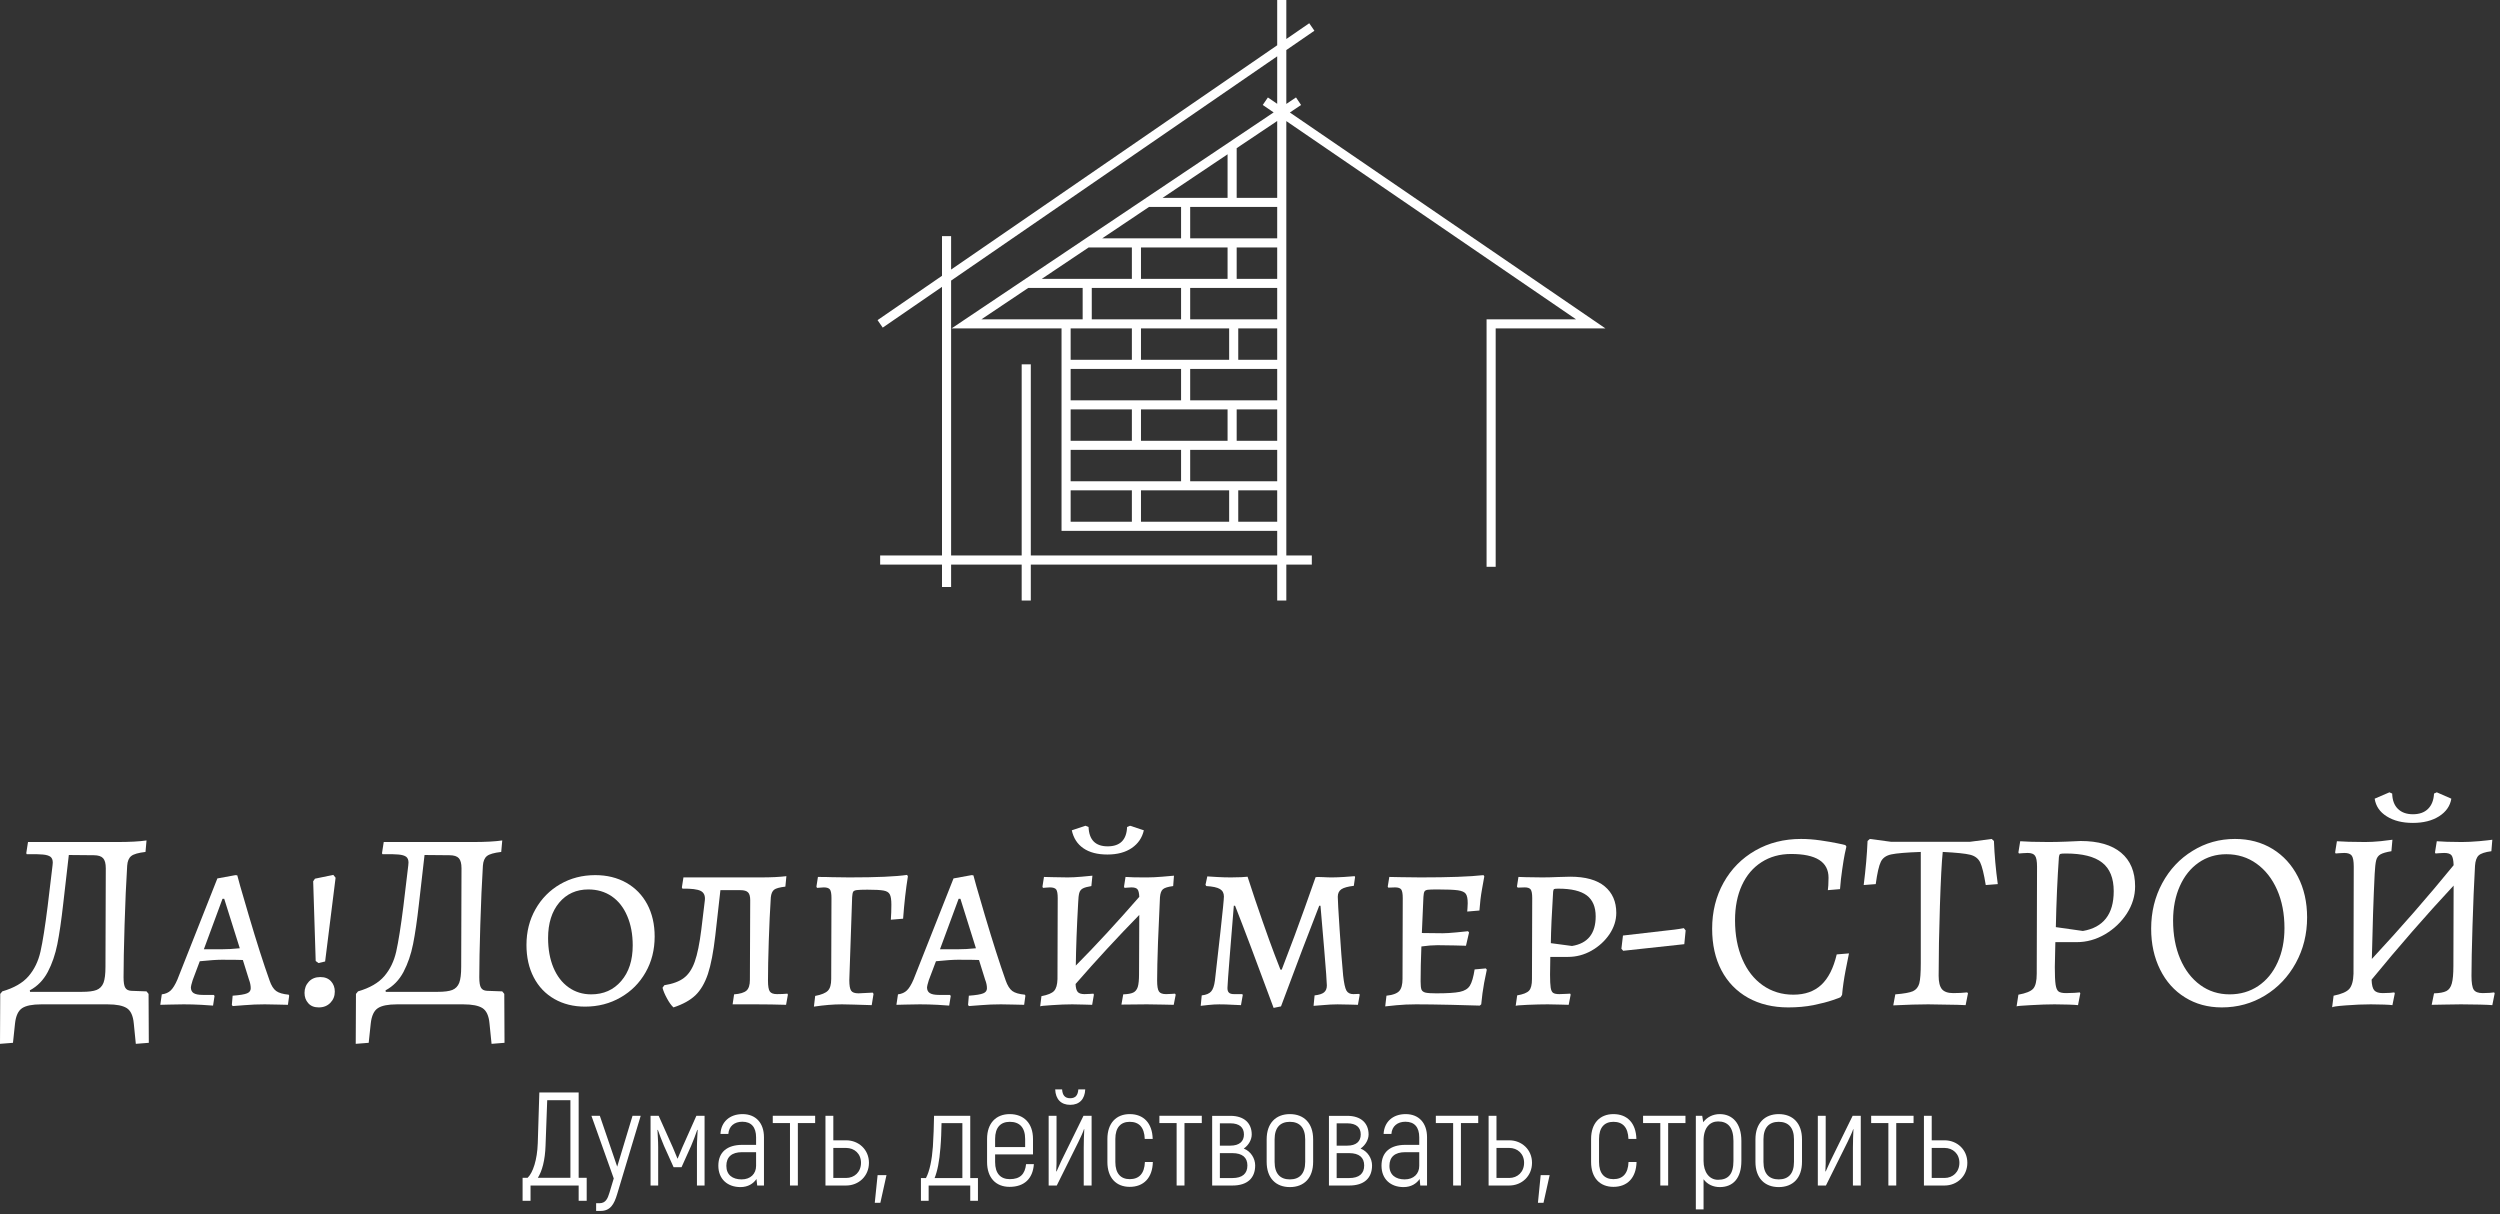
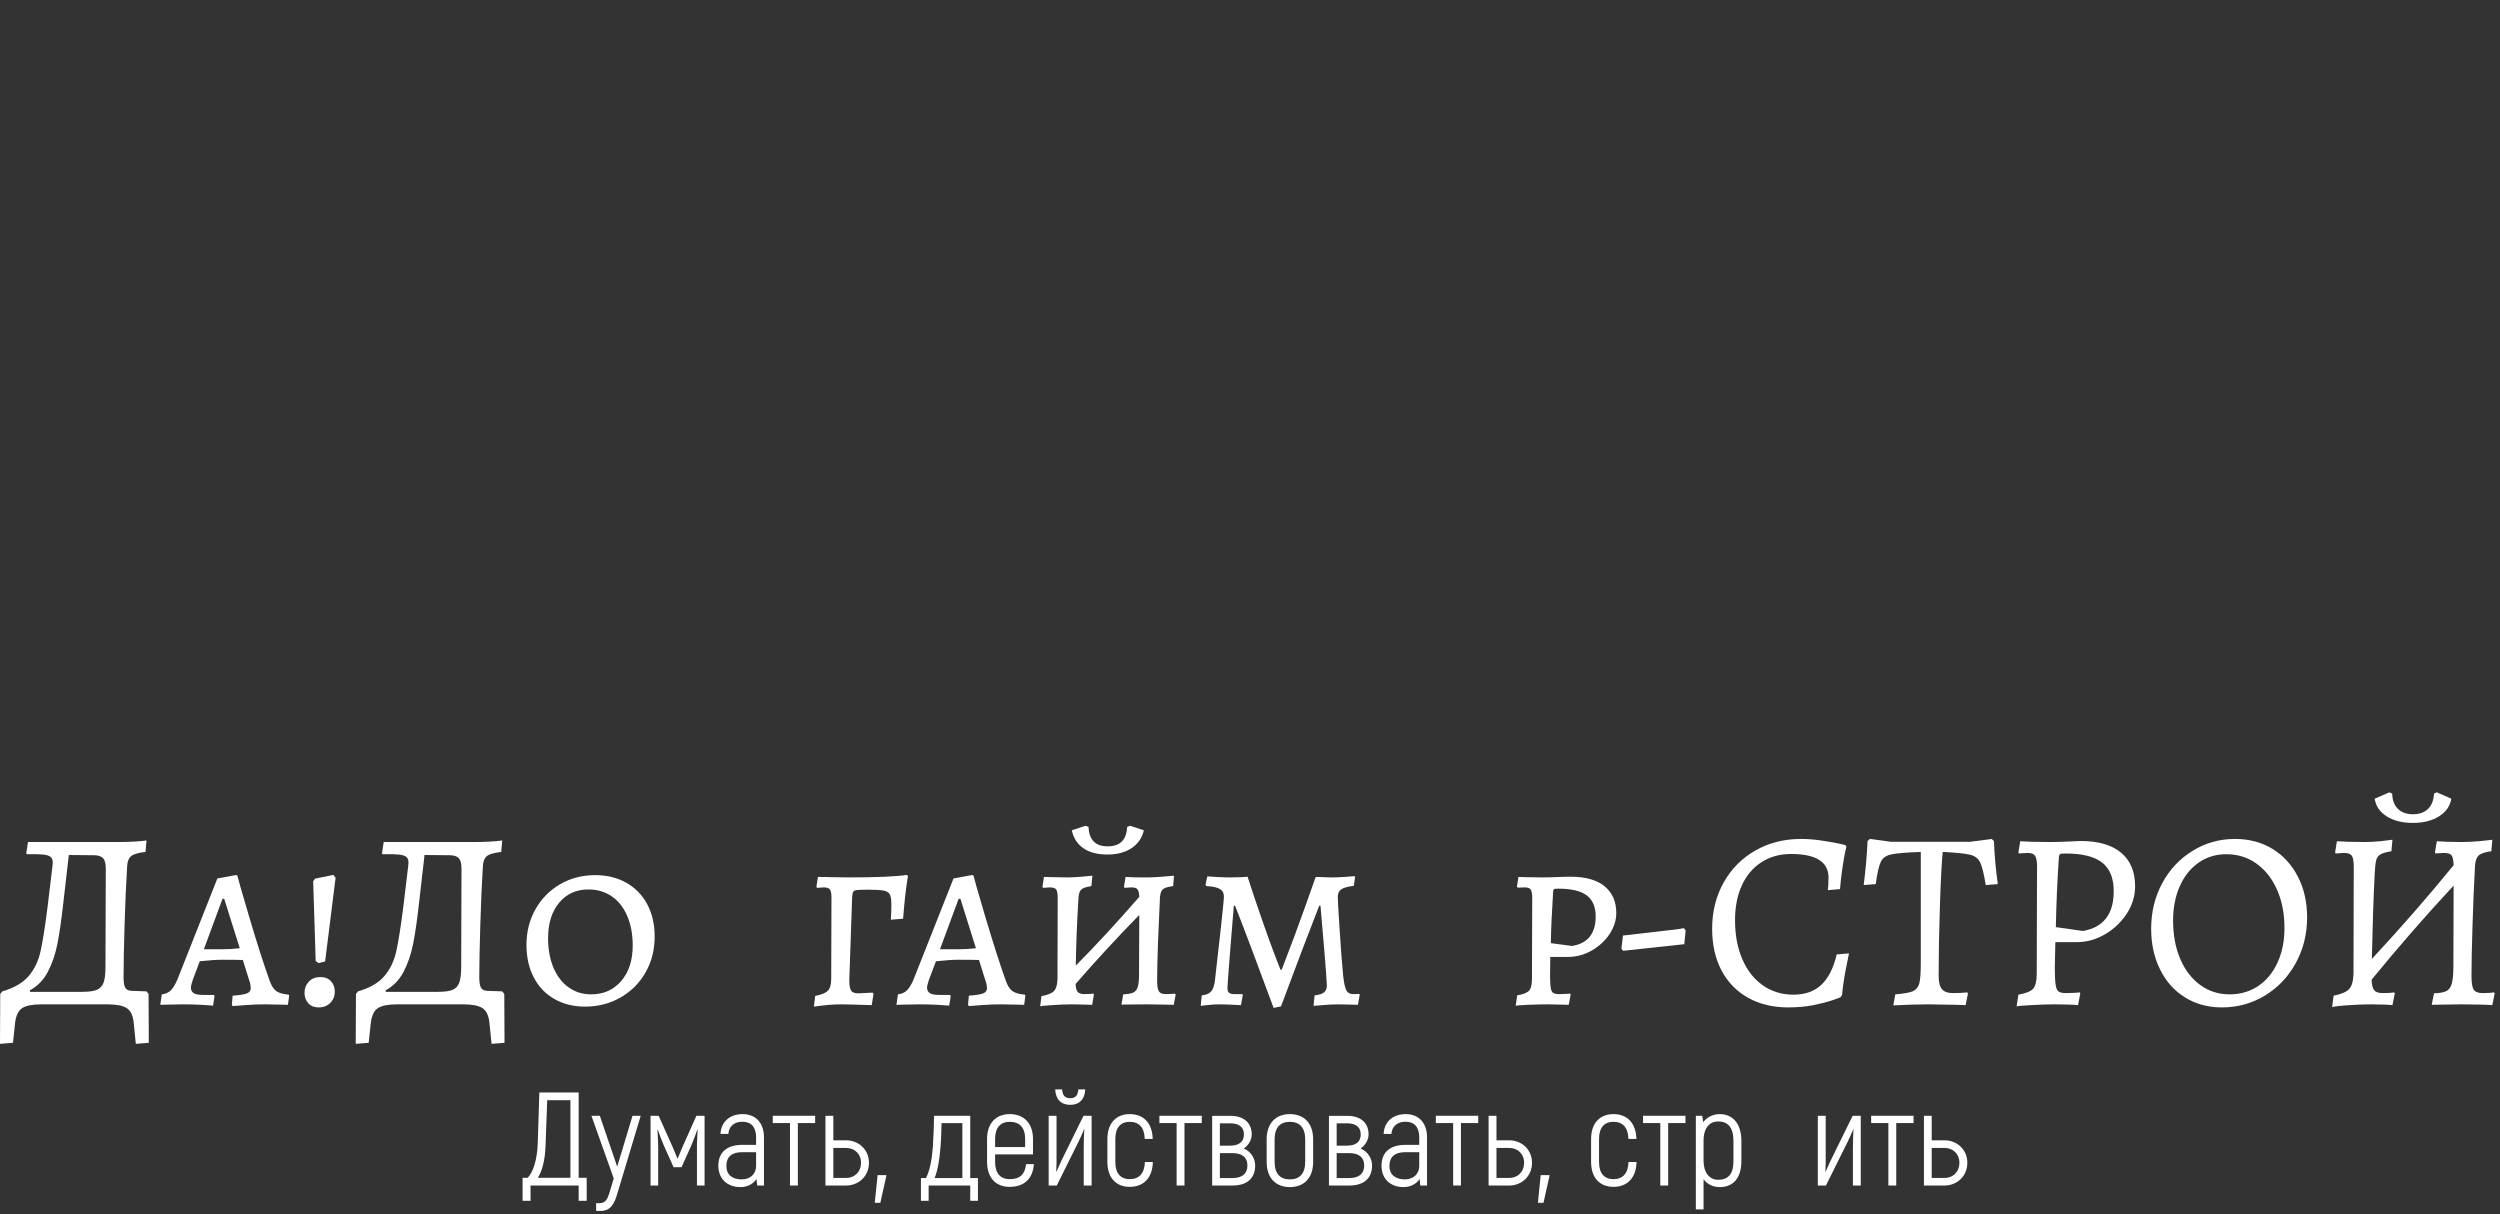
<svg xmlns="http://www.w3.org/2000/svg" width="140" height="68" viewBox="0 0 140 68" fill="none">
  <rect x="0" y="0" width="140" height="68" fill="#333333" stroke="none" />
  <path d="M8.32 55.658L8.333 58.397L7.606 58.455L7.492 57.314C7.453 56.885 7.323 56.599 7.1 56.455C6.876 56.314 6.523 56.244 6.038 56.244H2.299C1.812 56.244 1.459 56.314 1.242 56.455C1.022 56.599 0.888 56.885 0.841 57.314L0.727 58.397L0 58.455L0.013 55.658L0.128 55.517C0.785 55.326 1.276 55.043 1.599 54.667C1.922 54.291 2.145 53.83 2.268 53.284C2.392 52.735 2.525 51.889 2.669 50.747L2.713 50.377L2.942 48.466L2.955 48.307C2.955 48.157 2.913 48.049 2.828 47.981C2.739 47.914 2.596 47.871 2.396 47.853C2.196 47.833 1.897 47.827 1.497 47.836L1.471 47.779L1.568 47.153H6.562C7.258 47.153 7.806 47.124 8.205 47.065L8.148 47.708C7.749 47.755 7.483 47.831 7.351 47.937C7.216 48.043 7.139 48.224 7.122 48.479C7.063 49.422 7.014 50.525 6.976 51.791C6.938 53.056 6.919 54.036 6.919 54.729C6.919 55.016 6.951 55.212 7.016 55.314C7.078 55.42 7.189 55.477 7.351 55.486L8.205 55.517L8.32 55.658ZM5.906 54.147L5.924 48.624C5.924 48.357 5.874 48.169 5.774 48.06C5.674 47.949 5.499 47.893 5.25 47.893L3.854 47.88L3.541 50.606C3.435 51.549 3.325 52.305 3.211 52.874C3.096 53.447 2.919 53.964 2.678 54.425C2.434 54.886 2.098 55.231 1.669 55.46L1.682 55.543H4.594C4.955 55.543 5.226 55.508 5.408 55.438C5.59 55.364 5.72 55.231 5.796 55.037C5.869 54.843 5.906 54.547 5.906 54.147Z" fill="white" />
  <path d="M13.028 56.34L12.984 56.27L13.028 55.759C13.427 55.73 13.696 55.686 13.834 55.627C13.972 55.571 14.041 55.477 14.041 55.345C14.041 55.192 14.008 55.031 13.944 54.861L13.6 53.76C13.409 53.751 13.014 53.746 12.415 53.746C12.139 53.746 11.73 53.774 11.187 53.83L10.79 54.887C10.723 55.107 10.689 55.241 10.689 55.288C10.689 55.44 10.741 55.549 10.843 55.614C10.949 55.681 11.121 55.715 11.358 55.715H11.971L12.015 55.772L11.931 56.314C11.834 56.305 11.617 56.291 11.279 56.27C10.942 56.252 10.611 56.243 10.288 56.243C9.983 56.243 9.71 56.248 9.469 56.257C9.225 56.266 9.061 56.27 8.976 56.27L9.06 55.684C9.271 55.658 9.438 55.584 9.562 55.464C9.685 55.346 9.808 55.145 9.932 54.861L12.173 49.192L13.186 49.007L13.288 49.02C13.288 49.059 13.503 49.81 13.935 51.276C14.367 52.741 14.754 53.953 15.098 54.913C15.192 55.189 15.313 55.383 15.463 55.495C15.61 55.603 15.845 55.672 16.168 55.702L16.194 55.759L16.124 56.27C16.03 56.27 15.854 56.266 15.595 56.257C15.34 56.248 15.083 56.243 14.825 56.243C14.437 56.243 14.067 56.258 13.715 56.288C13.362 56.314 13.133 56.332 13.028 56.34ZM11.416 53.16H12.385C12.719 53.16 13.067 53.141 13.428 53.103L12.556 50.333H12.46L11.416 53.16Z" fill="white" />
  <path d="M17.837 53.931L17.679 53.817L17.538 49.351L17.639 49.206L18.665 48.994L18.793 49.153L18.207 53.843L17.837 53.931ZM17.851 56.415C17.595 56.415 17.398 56.336 17.261 56.177C17.122 56.022 17.053 55.83 17.053 55.6C17.053 55.354 17.134 55.144 17.296 54.971C17.457 54.8 17.672 54.715 17.939 54.715C18.194 54.715 18.394 54.794 18.538 54.953C18.679 55.109 18.749 55.301 18.749 55.53C18.749 55.777 18.667 55.985 18.503 56.155C18.335 56.329 18.118 56.415 17.851 56.415Z" fill="white" />
  <path d="M28.24 55.658L28.253 58.397L27.527 58.455L27.412 57.314C27.374 56.885 27.243 56.599 27.02 56.455C26.797 56.314 26.443 56.244 25.959 56.244H22.22C21.732 56.244 21.38 56.314 21.163 56.455C20.942 56.599 20.809 56.885 20.762 57.314L20.647 58.397L19.921 58.455L19.934 55.658L20.048 55.517C20.706 55.326 21.196 55.043 21.519 54.667C21.842 54.291 22.066 53.83 22.189 53.284C22.312 52.735 22.446 51.889 22.59 50.747L22.634 50.377L22.863 48.466L22.876 48.307C22.876 48.157 22.833 48.049 22.748 47.981C22.66 47.914 22.516 47.871 22.317 47.853C22.117 47.833 21.817 47.827 21.418 47.836L21.392 47.779L21.489 47.153H26.483C27.179 47.153 27.726 47.124 28.126 47.065L28.069 47.708C27.669 47.755 27.403 47.831 27.271 47.937C27.136 48.043 27.06 48.224 27.042 48.479C26.984 49.422 26.935 50.525 26.897 51.791C26.859 53.056 26.84 54.036 26.84 54.729C26.84 55.016 26.872 55.212 26.937 55.314C26.998 55.42 27.11 55.477 27.271 55.486L28.126 55.517L28.24 55.658ZM25.827 54.147L25.844 48.624C25.844 48.357 25.794 48.169 25.695 48.06C25.595 47.949 25.42 47.893 25.171 47.893L23.774 47.88L23.462 50.606C23.356 51.549 23.246 52.305 23.131 52.874C23.017 53.447 22.839 53.964 22.598 54.425C22.355 54.886 22.018 55.231 21.59 55.46L21.603 55.543H24.514C24.875 55.543 25.147 55.508 25.329 55.438C25.511 55.364 25.64 55.231 25.717 55.037C25.79 54.843 25.827 54.547 25.827 54.147Z" fill="white" />
  <path d="M32.763 56.371C32.117 56.371 31.544 56.229 31.045 55.944C30.546 55.659 30.16 55.254 29.887 54.728C29.617 54.206 29.482 53.602 29.482 52.918C29.482 52.175 29.651 51.508 29.988 50.914C30.326 50.318 30.787 49.852 31.371 49.514C31.955 49.176 32.61 49.007 33.335 49.007C33.99 49.007 34.57 49.15 35.075 49.434C35.58 49.722 35.971 50.124 36.247 50.641C36.523 51.161 36.661 51.763 36.661 52.447C36.661 53.19 36.492 53.858 36.154 54.451C35.816 55.047 35.35 55.515 34.754 55.856C34.16 56.199 33.497 56.371 32.763 56.371ZM33.106 55.684C33.799 55.684 34.36 55.435 34.789 54.935C35.218 54.436 35.432 53.773 35.432 52.945C35.432 52.319 35.329 51.769 35.123 51.293C34.921 50.818 34.632 50.45 34.256 50.192C33.88 49.937 33.444 49.809 32.948 49.809C32.273 49.809 31.728 50.056 31.314 50.549C30.9 51.045 30.693 51.706 30.693 52.531C30.693 53.159 30.793 53.711 30.992 54.187C31.192 54.662 31.475 55.031 31.842 55.292C32.209 55.553 32.631 55.684 33.106 55.684Z" fill="white" />
-   <path d="M44.095 55.645L44.122 55.702L44.02 56.27C43.451 56.252 42.924 56.244 42.439 56.244H41.026L41.109 55.684C41.444 55.658 41.676 55.587 41.805 55.473C41.931 55.358 41.994 55.159 41.994 54.874L42.012 50.408C42.012 50.197 41.971 50.051 41.889 49.972C41.809 49.89 41.669 49.849 41.466 49.849H40.343L40.057 52.39C39.951 53.312 39.813 54.03 39.643 54.544C39.469 55.057 39.236 55.455 38.942 55.737C38.649 56.016 38.239 56.242 37.714 56.415C37.59 56.301 37.47 56.133 37.352 55.913C37.232 55.696 37.148 55.496 37.101 55.314L37.203 55.173C37.678 55.097 38.044 54.961 38.299 54.764C38.558 54.57 38.76 54.266 38.907 53.852C39.054 53.438 39.176 52.841 39.273 52.06L39.471 50.421C39.5 50.163 39.424 49.987 39.242 49.893C39.06 49.799 38.718 49.756 38.216 49.765L38.185 49.694L38.273 49.135H42.611C43.181 49.135 43.656 49.112 44.038 49.065L43.981 49.651C43.658 49.689 43.446 49.747 43.346 49.827C43.247 49.909 43.187 50.05 43.166 50.249C43.119 50.972 43.081 51.788 43.051 52.698C43.022 53.605 43.007 54.344 43.007 54.913C43.007 55.219 43.041 55.422 43.109 55.521C43.176 55.621 43.31 55.671 43.51 55.671C43.727 55.671 43.922 55.662 44.095 55.645Z" fill="white" />
  <path d="M45.579 56.371L45.65 55.772C46.002 55.705 46.24 55.606 46.363 55.477C46.487 55.351 46.548 55.131 46.548 54.816L46.562 50.293C46.562 50.056 46.534 49.895 46.478 49.813C46.419 49.734 46.305 49.694 46.134 49.694L45.751 49.721L45.72 49.65L45.804 49.109C46.13 49.109 46.393 49.113 46.592 49.122L47.561 49.135C49.094 49.135 50.173 49.088 50.798 48.994L50.842 49.078C50.728 49.782 50.638 50.572 50.574 51.447L49.887 51.505C49.907 51.229 49.917 50.948 49.917 50.663C49.917 50.387 49.888 50.195 49.829 50.086C49.774 49.975 49.658 49.903 49.481 49.871C49.305 49.838 49.003 49.822 48.574 49.822C48.289 49.822 48.093 49.83 47.984 49.844C47.873 49.859 47.803 49.891 47.777 49.941C47.748 49.994 47.729 50.092 47.72 50.236L47.561 54.887C47.561 55.181 47.595 55.377 47.663 55.477C47.727 55.577 47.865 55.627 48.077 55.627C48.123 55.627 48.389 55.614 48.874 55.587L48.918 55.658L48.816 56.288L47.803 56.257C47.624 56.248 47.406 56.243 47.147 56.243C46.672 56.243 46.149 56.286 45.579 56.371Z" fill="white" />
  <path d="M54.255 56.34L54.212 56.27L54.255 55.759C54.655 55.73 54.923 55.686 55.062 55.627C55.2 55.571 55.269 55.477 55.269 55.345C55.269 55.192 55.235 55.031 55.167 54.861L54.824 53.76C54.633 53.751 54.238 53.746 53.639 53.746C53.363 53.746 52.955 53.774 52.414 53.83L52.014 54.887C51.946 55.107 51.913 55.241 51.913 55.288C51.913 55.44 51.965 55.549 52.071 55.614C52.174 55.681 52.344 55.715 52.582 55.715H53.199L53.242 55.772L53.154 56.314C53.06 56.305 52.845 56.291 52.507 56.27C52.169 56.252 51.838 56.243 51.512 56.243C51.209 56.243 50.936 56.248 50.693 56.257C50.452 56.266 50.287 56.27 50.199 56.27L50.287 55.684C50.496 55.658 50.662 55.584 50.785 55.464C50.908 55.346 51.032 55.145 51.155 54.861L53.397 49.192L54.41 49.007L54.511 49.02C54.511 49.059 54.727 49.81 55.158 51.276C55.593 52.741 55.98 53.953 56.321 54.913C56.418 55.189 56.54 55.383 56.687 55.495C56.834 55.603 57.068 55.672 57.391 55.702L57.422 55.759L57.352 56.27C57.255 56.27 57.079 56.266 56.823 56.257C56.565 56.248 56.308 56.243 56.052 56.243C55.662 56.243 55.291 56.258 54.938 56.288C54.586 56.314 54.358 56.332 54.255 56.34ZM52.639 53.16H53.612C53.944 53.16 54.291 53.141 54.652 53.103L53.784 50.333H53.683L52.639 53.16Z" fill="white" />
  <path d="M62.016 47.853C61.455 47.853 61.006 47.736 60.668 47.501C60.331 47.269 60.115 46.934 60.021 46.497L60.787 46.242L60.959 46.312C60.988 47.034 61.345 47.395 62.029 47.395C62.725 47.395 63.088 47.034 63.117 46.312L63.284 46.242L64.055 46.497C63.961 46.914 63.736 47.244 63.381 47.488C63.023 47.732 62.568 47.853 62.016 47.853ZM65.799 55.645L65.839 55.702L65.729 56.27C65.623 56.27 65.425 56.266 65.134 56.257C64.843 56.248 64.541 56.243 64.227 56.243L62.8 56.257L62.901 55.684C63.148 55.675 63.333 55.643 63.456 55.587C63.579 55.529 63.666 55.421 63.716 55.266C63.763 55.107 63.786 54.871 63.786 54.557L63.8 51.236C62.581 52.481 61.392 53.77 60.232 55.103C60.241 55.32 60.282 55.47 60.355 55.552C60.426 55.631 60.552 55.671 60.734 55.671C60.846 55.671 60.95 55.666 61.047 55.658C61.141 55.649 61.203 55.645 61.232 55.645L61.258 55.702L61.161 56.27C61.085 56.27 60.94 56.266 60.725 56.257C60.511 56.248 60.285 56.243 60.047 56.243C59.704 56.243 59.321 56.258 58.898 56.288C58.475 56.314 58.259 56.337 58.25 56.358L58.321 55.785C58.673 55.718 58.908 55.621 59.025 55.495C59.146 55.366 59.21 55.144 59.219 54.83L59.232 50.293C59.232 50.056 59.205 49.895 59.149 49.813C59.09 49.734 58.971 49.694 58.792 49.694C58.716 49.694 58.639 49.699 58.563 49.708C58.487 49.716 58.434 49.721 58.404 49.721L58.378 49.65L58.462 49.109C58.559 49.109 58.738 49.113 58.999 49.122C59.26 49.131 59.525 49.135 59.792 49.135C60.009 49.135 60.27 49.122 60.576 49.095C60.881 49.066 61.081 49.047 61.175 49.038L61.117 49.62C60.888 49.658 60.727 49.703 60.633 49.756C60.536 49.809 60.471 49.893 60.439 50.007C60.407 50.122 60.386 50.307 60.377 50.562C60.301 51.913 60.257 53.083 60.245 54.072C61.358 52.951 62.543 51.667 63.8 50.223C63.791 50.011 63.757 49.87 63.698 49.8C63.642 49.73 63.529 49.694 63.359 49.694C63.283 49.694 63.206 49.699 63.13 49.708C63.054 49.716 63.001 49.721 62.972 49.721L62.945 49.65L63.029 49.109C63.114 49.117 63.281 49.125 63.531 49.131C63.778 49.134 64.02 49.135 64.258 49.135C64.487 49.135 64.764 49.122 65.09 49.095C65.419 49.066 65.636 49.047 65.742 49.038L65.698 49.62C65.404 49.658 65.212 49.718 65.121 49.8C65.03 49.879 64.975 50.029 64.958 50.249C64.92 51.001 64.883 51.841 64.848 52.769C64.816 53.696 64.799 54.411 64.799 54.913C64.799 55.219 64.833 55.421 64.901 55.521C64.965 55.621 65.097 55.671 65.297 55.671C65.412 55.671 65.517 55.666 65.614 55.658C65.708 55.649 65.77 55.645 65.799 55.645Z" fill="white" />
  <path d="M71.322 56.442C70.359 53.834 69.64 51.927 69.164 50.721H69.094C69.055 51.176 68.987 52.027 68.887 53.275C68.787 54.52 68.737 55.204 68.737 55.328C68.737 55.454 68.766 55.542 68.825 55.592C68.881 55.645 68.975 55.671 69.107 55.671H69.565L69.596 55.715L69.495 56.288C69.409 56.288 69.245 56.28 69.001 56.266C68.757 56.251 68.517 56.244 68.279 56.244C68.091 56.244 67.887 56.255 67.667 56.279C67.449 56.302 67.307 56.319 67.24 56.327L67.297 55.742C67.543 55.715 67.72 55.642 67.825 55.521C67.928 55.404 67.999 55.197 68.037 54.9C68.113 54.254 68.216 53.346 68.345 52.174C68.474 51.005 68.539 50.349 68.539 50.205C68.539 50.014 68.465 49.875 68.319 49.787C68.169 49.696 67.913 49.64 67.552 49.62L67.508 49.549L67.609 49.078C67.715 49.09 67.902 49.101 68.169 49.113C68.433 49.128 68.689 49.135 68.935 49.135C69.147 49.135 69.34 49.131 69.516 49.122C69.693 49.113 69.809 49.104 69.864 49.096C70.149 49.979 70.428 50.809 70.701 51.584C70.971 52.359 71.195 52.977 71.371 53.438C71.547 53.899 71.658 54.187 71.705 54.301H71.776C71.882 54.034 72.118 53.412 72.485 52.434C72.849 51.453 73.245 50.349 73.674 49.122C73.733 49.113 73.806 49.11 73.894 49.113C73.985 49.119 74.073 49.122 74.159 49.122C74.264 49.131 74.417 49.135 74.617 49.135C74.769 49.135 74.991 49.126 75.282 49.109C75.569 49.088 75.762 49.074 75.859 49.065L75.885 49.109L75.814 49.606C75.483 49.645 75.249 49.709 75.114 49.8C74.982 49.891 74.916 50.032 74.916 50.223C74.916 50.411 74.95 51.014 75.017 52.033C75.082 53.052 75.148 53.918 75.216 54.632C75.263 55.057 75.324 55.338 75.4 55.473C75.477 55.605 75.606 55.671 75.788 55.671L76.114 55.658L76.145 55.702L76.044 56.27C75.967 56.27 75.82 56.266 75.603 56.257C75.383 56.248 75.15 56.244 74.903 56.244C74.656 56.244 74.376 56.258 74.062 56.288C73.748 56.314 73.58 56.327 73.56 56.327L73.617 55.742C73.864 55.715 74.04 55.659 74.145 55.574C74.251 55.486 74.304 55.357 74.304 55.187C74.304 55.016 74.254 54.337 74.154 53.147C74.054 51.958 73.985 51.149 73.947 50.721H73.877C73.313 52.157 72.6 54.036 71.736 56.358L71.322 56.442Z" fill="white" />
-   <path d="M77.572 56.358L77.642 55.759C77.995 55.721 78.232 55.634 78.356 55.499C78.479 55.367 78.541 55.139 78.541 54.816L78.554 50.293C78.554 50.056 78.526 49.895 78.47 49.813C78.412 49.734 78.297 49.694 78.127 49.694L77.743 49.708L77.713 49.65L77.801 49.109C77.912 49.109 78.135 49.113 78.47 49.122C78.802 49.131 79.163 49.135 79.554 49.135C81.142 49.135 82.317 49.093 83.077 49.007L83.121 49.078C83.103 49.184 83.061 49.421 82.993 49.791C82.926 50.164 82.877 50.563 82.848 50.989L82.165 51.047C82.165 51.008 82.17 50.945 82.179 50.857C82.187 50.766 82.192 50.674 82.192 50.58C82.192 50.33 82.157 50.155 82.086 50.056C82.016 49.956 81.869 49.89 81.646 49.857C81.422 49.825 81.035 49.809 80.483 49.809C80.225 49.809 80.048 49.815 79.954 49.827C79.858 49.841 79.796 49.875 79.769 49.928C79.74 49.981 79.721 50.079 79.712 50.223L79.624 52.249L80.796 52.262C80.966 52.262 81.219 52.246 81.553 52.214C81.885 52.178 82.104 52.156 82.209 52.148L82.267 52.218L82.095 52.962C81.989 52.962 81.782 52.956 81.474 52.945C81.166 52.936 80.84 52.931 80.496 52.931C80.229 52.931 79.93 52.955 79.598 53.002C79.568 53.727 79.554 54.379 79.554 54.957C79.554 55.178 79.57 55.33 79.602 55.416C79.637 55.501 79.714 55.558 79.831 55.587C79.951 55.614 80.15 55.627 80.426 55.627C81.042 55.627 81.484 55.599 81.751 55.543C82.019 55.487 82.207 55.371 82.315 55.195C82.424 55.019 82.512 54.717 82.579 54.288L83.205 54.231L83.262 54.301C83.236 54.407 83.186 54.652 83.112 55.037C83.042 55.421 82.987 55.824 82.949 56.243L82.866 56.314C82.607 56.305 82.074 56.291 81.267 56.27C80.457 56.252 79.8 56.243 79.298 56.243C78.908 56.243 78.545 56.26 78.21 56.292C77.879 56.324 77.666 56.346 77.572 56.358Z" fill="white" />
  <path d="M84.879 56.327L84.962 55.741C85.294 55.685 85.516 55.597 85.627 55.477C85.736 55.359 85.79 55.144 85.79 54.83L85.804 50.293C85.804 50.055 85.776 49.895 85.72 49.813C85.661 49.734 85.551 49.694 85.39 49.694L84.993 49.707L84.949 49.65L85.033 49.108C85.08 49.108 85.221 49.113 85.456 49.122C85.688 49.13 85.994 49.135 86.376 49.135C86.632 49.135 86.921 49.127 87.244 49.113C87.57 49.101 87.799 49.095 87.931 49.095C88.788 49.095 89.433 49.276 89.864 49.637C90.296 49.998 90.512 50.493 90.512 51.121C90.512 51.538 90.384 51.937 90.129 52.319C89.87 52.698 89.534 53.005 89.12 53.24C88.709 53.472 88.27 53.587 87.803 53.587H86.817L86.803 54.587C86.803 54.919 86.815 55.16 86.838 55.31C86.862 55.456 86.907 55.553 86.975 55.6C87.043 55.647 87.157 55.671 87.319 55.671C87.442 55.671 87.565 55.666 87.689 55.657C87.812 55.649 87.893 55.644 87.931 55.644L87.957 55.702L87.847 56.27C87.759 56.27 87.602 56.265 87.376 56.257C87.147 56.248 86.913 56.243 86.676 56.243C86.361 56.243 85.986 56.252 85.548 56.27C85.111 56.29 84.888 56.309 84.879 56.327ZM88.032 52.975C88.916 52.831 89.358 52.279 89.358 51.319C89.358 50.788 89.192 50.396 88.86 50.143C88.525 49.891 87.997 49.765 87.275 49.765C87.142 49.765 87.062 49.772 87.032 49.787C87.003 49.801 86.984 49.851 86.975 49.936C86.899 51.143 86.856 52.103 86.847 52.817L88.032 52.975Z" fill="white" />
  <path d="M90.899 53.244L90.798 53.13L90.886 52.39L93.365 52.104C93.653 52.074 93.87 52.048 94.017 52.024C94.164 52.001 94.256 51.985 94.295 51.976L94.396 52.104L94.321 52.874L90.899 53.244Z" fill="white" />
  <path d="M100.143 56.415C99.289 56.415 98.537 56.235 97.888 55.874C97.243 55.51 96.746 54.997 96.4 54.337C96.053 53.676 95.88 52.899 95.88 52.007C95.88 51.055 96.093 50.197 96.519 49.43C96.947 48.664 97.54 48.063 98.298 47.629C99.053 47.197 99.906 46.981 100.857 46.981C101.209 46.981 101.569 47.008 101.936 47.061C102.303 47.114 102.613 47.166 102.865 47.219C103.115 47.269 103.273 47.304 103.341 47.325L103.398 47.409C103.381 47.467 103.35 47.605 103.306 47.823C103.262 48.043 103.215 48.329 103.165 48.681C103.112 49.031 103.071 49.401 103.041 49.791L102.359 49.849C102.368 49.802 102.376 49.714 102.385 49.584C102.394 49.458 102.398 49.314 102.398 49.153C102.398 48.266 101.7 47.823 100.302 47.823C99.674 47.823 99.122 47.975 98.646 48.281C98.17 48.586 97.805 49.016 97.549 49.571C97.291 50.129 97.162 50.784 97.162 51.535C97.162 52.361 97.298 53.087 97.571 53.715C97.841 54.344 98.223 54.831 98.716 55.178C99.213 55.527 99.784 55.702 100.43 55.702C101.079 55.702 101.6 55.518 101.993 55.151C102.387 54.784 102.674 54.216 102.856 53.447L103.543 53.39C103.514 53.531 103.451 53.846 103.354 54.337C103.26 54.827 103.194 55.286 103.156 55.715L103.072 55.843C103.072 55.852 102.927 55.906 102.636 56.006C102.346 56.105 101.984 56.2 101.553 56.288C101.118 56.373 100.648 56.415 100.143 56.415Z" fill="white" />
  <path d="M106.023 56.301L106.137 55.684C106.613 55.646 106.942 55.587 107.124 55.508C107.303 55.426 107.422 55.279 107.481 55.068C107.537 54.853 107.564 54.474 107.564 53.931V47.708C106.757 47.737 106.208 47.783 105.917 47.845C105.627 47.906 105.43 48.044 105.327 48.259C105.221 48.473 105.126 48.89 105.041 49.51L104.367 49.562C104.481 48.661 104.553 47.839 104.583 47.096L104.71 46.981L105.895 47.14H110.321L111.533 46.981L111.66 47.096C111.69 47.877 111.762 48.681 111.876 49.51L111.202 49.562C111.1 48.937 110.995 48.514 110.89 48.294C110.784 48.077 110.599 47.934 110.335 47.867C110.067 47.799 109.554 47.746 108.793 47.708C108.734 48.281 108.682 49.289 108.635 50.734C108.588 52.181 108.564 53.485 108.564 54.645C108.564 54.997 108.626 55.247 108.749 55.394C108.872 55.54 109.082 55.614 109.379 55.614C109.664 55.614 109.925 55.6 110.163 55.574L110.207 55.627L110.075 56.288L109.608 56.27L107.978 56.243C107.456 56.243 106.804 56.263 106.023 56.301Z" fill="white" />
  <path d="M112.929 56.358L113.03 55.702C113.45 55.626 113.726 55.514 113.858 55.367C113.991 55.217 114.057 54.938 114.057 54.53L114.074 48.536C114.074 48.234 114.038 48.03 113.964 47.924C113.894 47.818 113.754 47.765 113.546 47.765C113.449 47.765 113.353 47.77 113.26 47.779C113.166 47.79 113.099 47.796 113.061 47.796L113.03 47.739L113.132 47.109C113.246 47.118 113.461 47.128 113.775 47.14C114.089 47.149 114.402 47.153 114.713 47.153C115.009 47.153 115.346 47.146 115.721 47.131C116.097 47.117 116.362 47.105 116.514 47.096C117.504 47.096 118.26 47.315 118.782 47.752C119.305 48.19 119.566 48.818 119.566 49.637C119.566 50.169 119.412 50.675 119.104 51.157C118.793 51.635 118.386 52.023 117.884 52.319C117.379 52.613 116.85 52.76 116.298 52.76H115.1L115.07 54.16C115.07 54.615 115.084 54.941 115.114 55.138C115.143 55.332 115.197 55.46 115.277 55.521C115.359 55.583 115.5 55.614 115.699 55.614C115.861 55.614 116.015 55.609 116.162 55.6C116.312 55.592 116.414 55.583 116.47 55.574L116.497 55.627L116.369 56.288C116.275 56.276 116.102 56.266 115.849 56.257C115.597 56.248 115.332 56.243 115.056 56.243C114.678 56.243 114.233 56.258 113.722 56.288C113.214 56.314 112.95 56.337 112.929 56.358ZM116.642 52.134C117.212 52.038 117.642 51.804 117.932 51.434C118.223 51.064 118.368 50.555 118.368 49.906C118.368 49.175 118.151 48.64 117.717 48.303C117.285 47.965 116.608 47.796 115.686 47.796C115.513 47.796 115.407 47.805 115.369 47.823C115.334 47.843 115.31 47.901 115.299 47.994C115.214 49.204 115.156 50.512 115.127 51.919L116.642 52.134Z" fill="white" />
  <path d="M124.42 56.415C123.647 56.415 122.962 56.229 122.363 55.856C121.764 55.486 121.298 54.966 120.967 54.297C120.632 53.624 120.465 52.861 120.465 52.007C120.465 51.073 120.672 50.223 121.086 49.457C121.5 48.69 122.066 48.087 122.786 47.647C123.502 47.203 124.293 46.981 125.16 46.981C125.949 46.981 126.648 47.166 127.256 47.536C127.867 47.909 128.342 48.429 128.683 49.096C129.026 49.759 129.198 50.52 129.198 51.377C129.198 52.308 128.987 53.159 128.564 53.931C128.141 54.701 127.566 55.307 126.838 55.75C126.109 56.194 125.303 56.415 124.42 56.415ZM124.86 55.684C125.459 55.684 125.992 55.529 126.459 55.217C126.926 54.903 127.287 54.464 127.542 53.901C127.801 53.34 127.93 52.698 127.93 51.976C127.93 51.168 127.792 50.452 127.516 49.827C127.24 49.204 126.857 48.717 126.366 48.364C125.876 48.012 125.312 47.836 124.675 47.836C124.094 47.836 123.577 47.993 123.125 48.307C122.673 48.621 122.322 49.059 122.072 49.62C121.82 50.183 121.693 50.826 121.693 51.549C121.693 52.356 121.826 53.071 122.09 53.694C122.357 54.319 122.731 54.808 123.213 55.16C123.691 55.51 124.24 55.684 124.86 55.684Z" fill="white" />
  <path d="M139.671 55.574L139.702 55.627L139.57 56.288C139.446 56.276 139.215 56.266 138.874 56.257C138.53 56.248 138.178 56.243 137.817 56.243C137.503 56.243 137.181 56.248 136.852 56.257C136.524 56.266 136.297 56.27 136.174 56.27L136.306 55.627C136.618 55.618 136.848 55.575 136.998 55.499C137.145 55.423 137.246 55.28 137.302 55.072C137.36 54.863 137.39 54.541 137.39 54.103L137.403 49.593C135.861 51.249 134.33 53.005 132.809 54.861C132.818 55.154 132.868 55.354 132.959 55.459C133.05 55.562 133.209 55.614 133.435 55.614C133.579 55.614 133.712 55.609 133.836 55.6C133.959 55.592 134.04 55.583 134.078 55.574L134.109 55.627L133.976 56.288C133.9 56.276 133.746 56.266 133.514 56.257C133.282 56.248 133.032 56.243 132.765 56.243C132.345 56.243 131.881 56.263 131.374 56.301C130.866 56.339 130.607 56.377 130.598 56.415L130.682 55.759C131.12 55.671 131.412 55.545 131.559 55.38C131.705 55.213 131.785 54.929 131.796 54.53L131.81 48.536C131.81 48.234 131.774 48.029 131.704 47.924C131.63 47.818 131.49 47.765 131.281 47.765C131.187 47.765 131.092 47.77 130.995 47.779C130.901 47.79 130.835 47.796 130.797 47.796L130.766 47.739L130.867 47.109C130.982 47.118 131.196 47.128 131.51 47.14C131.824 47.149 132.138 47.153 132.453 47.153C132.708 47.153 133 47.137 133.329 47.105C133.658 47.069 133.874 47.043 133.976 47.025L133.919 47.668C133.634 47.715 133.43 47.774 133.307 47.845C133.184 47.915 133.103 48.027 133.065 48.179C133.027 48.332 132.999 48.589 132.981 48.95C132.914 50.321 132.861 51.905 132.823 53.702C134.449 51.952 135.976 50.202 137.403 48.452C137.394 48.176 137.356 47.993 137.288 47.902C137.221 47.811 137.083 47.765 136.874 47.765C136.78 47.765 136.685 47.77 136.588 47.779C136.494 47.79 136.428 47.796 136.39 47.796L136.359 47.739L136.46 47.109C136.566 47.118 136.757 47.128 137.033 47.14C137.309 47.149 137.585 47.153 137.861 47.153C138.146 47.153 138.473 47.137 138.843 47.105C139.216 47.069 139.458 47.043 139.57 47.025L139.517 47.668C139.165 47.715 138.928 47.793 138.808 47.902C138.69 48.011 138.621 48.203 138.601 48.479C138.545 49.477 138.498 50.6 138.46 51.848C138.422 53.093 138.403 54.025 138.403 54.645C138.403 55.035 138.445 55.295 138.53 55.424C138.616 55.55 138.781 55.614 139.028 55.614C139.172 55.614 139.306 55.609 139.429 55.6C139.552 55.592 139.633 55.583 139.671 55.574ZM135.122 46.083C134.531 46.083 134.044 45.961 133.659 45.717C133.272 45.477 133.046 45.146 132.981 44.726L133.809 44.37L133.963 44.44C133.972 44.813 134.079 45.099 134.285 45.299C134.49 45.499 134.769 45.598 135.122 45.598C135.483 45.598 135.765 45.499 135.967 45.299C136.173 45.099 136.286 44.813 136.306 44.44L136.46 44.37L137.275 44.726C137.208 45.135 136.979 45.463 136.588 45.713C136.198 45.96 135.709 46.083 135.122 46.083Z" fill="white" />
  <path d="M32.405 65.957V61.179H30.203L30.115 64.02C30.084 64.953 29.846 65.667 29.547 65.957H29.265V67.244H29.71V66.389H32.405V67.244H32.855V65.957H32.405ZM31.943 65.957H30.12C30.357 65.579 30.525 64.98 30.551 64.143L30.644 61.611H31.943V65.957Z" fill="white" />
  <path d="M35.422 62.483L34.563 65.332L33.59 62.483H33.119L34.37 65.993L34.127 66.799C34.031 67.12 33.916 67.38 33.572 67.38H33.383V67.812H33.634C34.172 67.812 34.392 67.446 34.563 66.865L35.88 62.483H35.422Z" fill="white" />
  <path d="M38.998 62.483L38.206 64.262C38.122 64.469 38.034 64.672 37.95 64.879H37.937C37.853 64.672 37.765 64.469 37.681 64.262L36.884 62.483H36.431V66.389H36.858V64.236C36.858 63.857 36.827 63.575 36.818 63.275L36.84 63.271C36.946 63.566 37.056 63.879 37.184 64.169L37.721 65.363H38.166L38.703 64.169C38.831 63.879 38.941 63.566 39.047 63.271L39.069 63.275C39.06 63.575 39.029 63.857 39.029 64.236V66.389H39.456V62.483H38.998Z" fill="white" />
  <path d="M41.584 62.39C40.861 62.39 40.377 62.831 40.346 63.5H40.787C40.818 63.068 41.121 62.817 41.571 62.817C42.073 62.817 42.341 63.121 42.341 63.694V64.112H41.571C40.712 64.112 40.227 64.526 40.227 65.279C40.227 66.037 40.751 66.477 41.465 66.477C41.888 66.477 42.187 66.284 42.363 66.024L42.403 66.389H42.782V63.685C42.782 62.892 42.328 62.39 41.584 62.39ZM41.531 66.046C41.025 66.046 40.676 65.799 40.676 65.288C40.676 64.79 40.98 64.522 41.553 64.522H42.341V65.288C42.341 65.733 42.029 66.046 41.531 66.046Z" fill="white" />
  <path d="M45.648 62.483H43.275V62.892H44.239V66.389H44.68V62.892H45.648V62.483Z" fill="white" />
  <path d="M47.38 63.857H46.666V62.483H46.226V66.389H47.38C48.089 66.389 48.661 65.861 48.661 65.116C48.661 64.381 48.089 63.857 47.38 63.857ZM47.38 65.966H46.666V64.284H47.38C47.851 64.284 48.216 64.61 48.216 65.116C48.216 65.632 47.851 65.966 47.38 65.966Z" fill="white" />
  <path d="M49.146 65.808L48.987 67.358H49.3L49.643 65.808H49.146Z" fill="white" />
  <path d="M51.572 67.244H52.004V66.389H54.334V67.244H54.765V65.971H54.334V62.483H52.307C52.299 63.06 52.277 63.628 52.242 64.209C52.189 64.953 52.061 65.579 51.854 65.971H51.572V67.244ZM52.338 65.971C52.492 65.592 52.607 65.033 52.664 64.275C52.704 63.813 52.717 63.359 52.726 62.897H53.893V65.971H52.338Z" fill="white" />
  <path d="M57.461 65.191C57.399 65.764 57.117 66.032 56.549 66.032C56.038 66.032 55.726 65.724 55.726 65.072V64.645H57.848V63.782C57.848 62.892 57.324 62.39 56.545 62.39C55.783 62.39 55.276 62.892 55.276 63.782V65.072C55.276 65.966 55.778 66.464 56.536 66.464C57.355 66.464 57.84 66.01 57.897 65.191H57.461ZM56.549 62.822C57.087 62.822 57.408 63.13 57.408 63.782V64.236H55.726V63.782C55.726 63.13 56.038 62.822 56.549 62.822Z" fill="white" />
  <path d="M59.932 61.871C60.443 61.871 60.751 61.558 60.773 61.007H60.386C60.364 61.333 60.227 61.501 59.932 61.501C59.632 61.501 59.5 61.333 59.478 61.007H59.091C59.113 61.558 59.417 61.871 59.932 61.871ZM58.725 66.389H59.179L60.394 63.941C60.518 63.681 60.654 63.403 60.703 63.231L60.72 63.24C60.703 63.553 60.689 63.874 60.689 64.284V66.389H61.13V62.483H60.676L59.425 65.028C59.35 65.183 59.232 65.451 59.166 65.605L59.148 65.592C59.17 65.302 59.166 65.006 59.166 64.716V62.483H58.725V66.389Z" fill="white" />
  <path d="M63.265 66.464C64.04 66.464 64.538 65.966 64.56 65.072H64.115C64.089 65.724 63.785 66.032 63.265 66.032C62.767 66.032 62.459 65.724 62.459 65.072V63.782C62.459 63.13 62.767 62.822 63.265 62.822C63.785 62.822 64.084 63.13 64.106 63.782H64.551C64.529 62.892 64.04 62.39 63.265 62.39C62.512 62.39 62.014 62.892 62.014 63.782V65.072C62.014 65.966 62.512 66.464 63.265 66.464Z" fill="white" />
  <path d="M67.3 62.483H64.926V62.892H65.891V66.389H66.331V62.892H67.3V62.483Z" fill="white" />
  <path d="M69.652 64.319C69.942 64.117 70.097 63.804 70.097 63.531C70.097 62.892 69.665 62.487 68.907 62.487H67.881V66.389H69.018C69.854 66.389 70.29 65.971 70.29 65.266C70.29 64.879 70.053 64.478 69.652 64.319ZM68.313 62.906H68.899C69.405 62.906 69.661 63.135 69.661 63.531C69.661 63.918 69.405 64.156 68.899 64.156H68.313V62.906ZM69.013 65.971H68.313V64.575H69.013C69.577 64.575 69.854 64.826 69.854 65.266C69.854 65.72 69.577 65.971 69.013 65.971Z" fill="white" />
  <path d="M72.233 66.477C73.017 66.477 73.536 65.98 73.536 65.064V63.804C73.536 62.892 73.017 62.39 72.233 62.39C71.453 62.39 70.933 62.892 70.933 63.804V65.064C70.933 65.98 71.453 66.477 72.233 66.477ZM72.233 66.046C71.704 66.046 71.378 65.742 71.378 65.064V63.804C71.378 63.13 71.704 62.822 72.233 62.822C72.761 62.822 73.091 63.13 73.091 63.804V65.064C73.091 65.742 72.761 66.046 72.233 66.046Z" fill="white" />
  <path d="M76.192 64.319C76.483 64.117 76.641 63.804 76.641 63.531C76.641 62.892 76.21 62.487 75.448 62.487H74.421V66.389H75.562C76.394 66.389 76.835 65.971 76.835 65.266C76.835 64.879 76.597 64.478 76.192 64.319ZM74.853 62.906H75.443C75.95 62.906 76.201 63.135 76.201 63.531C76.201 63.918 75.95 64.156 75.443 64.156H74.853V62.906ZM75.553 65.971H74.853V64.575H75.553C76.117 64.575 76.394 64.826 76.394 65.266C76.394 65.72 76.117 65.971 75.553 65.971Z" fill="white" />
  <path d="M78.716 62.39C77.993 62.39 77.513 62.831 77.482 63.5H77.918C77.949 63.068 78.258 62.817 78.702 62.817C79.209 62.817 79.478 63.121 79.478 63.694V64.112H78.702C77.848 64.112 77.364 64.526 77.364 65.279C77.364 66.037 77.883 66.477 78.597 66.477C79.024 66.477 79.319 66.284 79.5 66.024L79.535 66.389H79.914V63.685C79.914 62.892 79.46 62.39 78.716 62.39ZM78.663 66.046C78.161 66.046 77.808 65.799 77.808 65.288C77.808 64.79 78.112 64.522 78.689 64.522H79.478V65.288C79.478 65.733 79.165 66.046 78.663 66.046Z" fill="white" />
  <path d="M82.781 62.483H80.407V62.892H81.376V66.389H81.812V62.892H82.781V62.483Z" fill="white" />
  <path d="M84.516 63.857H83.803V62.483H83.362V66.389H84.516C85.221 66.389 85.793 65.861 85.793 65.116C85.793 64.381 85.221 63.857 84.516 63.857ZM84.516 65.966H83.803V64.284H84.516C84.983 64.284 85.349 64.61 85.349 65.116C85.349 65.632 84.983 65.966 84.516 65.966Z" fill="white" />
  <path d="M86.278 65.808L86.124 67.358H86.436L86.78 65.808H86.278Z" fill="white" />
  <path d="M90.352 66.464C91.127 66.464 91.624 65.966 91.647 65.072H91.197C91.175 65.724 90.871 66.032 90.352 66.032C89.854 66.032 89.546 65.724 89.546 65.072V63.782C89.546 63.13 89.854 62.822 90.352 62.822C90.871 62.822 91.171 63.13 91.193 63.782H91.638C91.616 62.892 91.127 62.39 90.352 62.39C89.599 62.39 89.101 62.892 89.101 63.782V65.072C89.101 65.966 89.599 66.464 90.352 66.464Z" fill="white" />
  <path d="M94.386 62.483H92.012V62.892H92.977V66.389H93.417V62.892H94.386V62.483Z" fill="white" />
  <path d="M96.306 62.39C95.927 62.39 95.593 62.557 95.381 62.844L95.324 62.483H94.967V67.728H95.399V66.037C95.615 66.336 95.954 66.477 96.306 66.477C97.055 66.477 97.517 65.98 97.517 65.011V63.888C97.517 62.897 97.011 62.39 96.306 62.39ZM97.073 65.011C97.073 65.755 96.782 66.068 96.209 66.068C95.716 66.068 95.399 65.636 95.399 65.011V63.874C95.399 63.143 95.76 62.8 96.209 62.8C96.751 62.8 97.073 63.121 97.073 63.888V65.011Z" fill="white" />
-   <path d="M99.609 66.477C100.393 66.477 100.912 65.98 100.912 65.064V63.804C100.912 62.892 100.393 62.39 99.609 62.39C98.829 62.39 98.305 62.892 98.305 63.804V65.064C98.305 65.98 98.829 66.477 99.609 66.477ZM99.609 66.046C99.08 66.046 98.754 65.742 98.754 65.064V63.804C98.754 63.13 99.08 62.822 99.609 62.822C100.137 62.822 100.463 63.13 100.463 63.804V65.064C100.463 65.742 100.137 66.046 99.609 66.046Z" fill="white" />
  <path d="M101.798 66.389H102.252L103.468 63.941C103.591 63.681 103.727 63.403 103.78 63.231L103.793 63.24C103.78 63.553 103.763 63.874 103.763 64.284V66.389H104.203V62.483H103.749L102.499 65.028C102.424 65.183 102.305 65.451 102.239 65.605L102.221 65.592C102.243 65.301 102.239 65.006 102.239 64.716V62.483H101.798V66.389Z" fill="white" />
  <path d="M107.159 62.483H104.785V62.892H105.749V66.389H106.19V62.892H107.159V62.483Z" fill="white" />
  <path d="M108.893 63.857H108.176V62.483H107.74V66.389H108.893C109.598 66.389 110.171 65.861 110.171 65.116C110.171 64.381 109.598 63.857 108.893 63.857ZM108.893 65.966H108.176V64.284H108.893C109.36 64.284 109.726 64.61 109.726 65.116C109.726 65.632 109.36 65.966 108.893 65.966Z" fill="white" />
-   <path fill-rule="evenodd" clip-rule="evenodd" d="M72.034 2.184V0H71.523V2.535L53.262 15.095V13.225H52.752V15.445L49.143 17.927L49.432 18.347L52.752 16.064V31.107H49.288V31.617H52.752V32.873H53.262V31.617H57.214V33.629H57.725V31.617H71.523V33.629H72.034V31.617H73.462V31.107H72.034V6.781L88.258 17.882H83.248V31.74H83.758V18.392H89.906L72.233 6.3L72.86 5.879L72.576 5.456L72.034 5.82V2.803L73.606 1.721L73.317 1.302L72.034 2.184ZM71.523 5.814V3.154L53.262 15.713V31.107H57.214V20.404H57.725V31.107H71.523V29.727H59.446V18.392H53.285L71.324 6.295L70.714 5.878L71.002 5.458L71.523 5.814ZM71.523 6.776L69.254 8.297V11.081H71.523V6.776ZM71.523 11.59H66.65V13.348H71.523V11.59ZM71.523 13.858H69.254V15.615H71.523V13.858ZM71.523 16.125H66.65V17.882H71.523V16.125ZM71.523 18.392H69.342V20.149H71.523V18.392ZM71.523 20.659H66.65V22.417H71.523V20.659ZM71.523 22.926H69.254V24.684H71.523V22.926ZM71.523 25.193H66.65V26.951H71.523V25.193ZM71.523 27.46H69.342V29.218H71.523V27.46ZM68.832 29.218V27.46H63.895V29.218H68.832ZM63.385 29.218V27.46H59.956V29.218H63.385ZM59.956 26.951H66.14V25.193H59.956V26.951ZM59.956 24.684H63.385V22.926H59.956V24.684ZM59.956 22.417H66.14V20.659H59.956V22.417ZM59.956 20.149H63.385V18.392H59.956V20.149ZM63.895 18.392V20.149H68.832V18.392H63.895ZM63.895 22.926V24.684H68.744V22.926H63.895ZM66.14 17.882V16.125H61.139V17.882H66.14ZM60.629 17.882V16.125H57.581L54.96 17.882H60.629ZM58.341 15.615H63.385V13.858H60.962L58.341 15.615ZM61.722 13.348H66.14V11.59H64.343L61.722 13.348ZM65.103 11.081H68.744V8.64L65.103 11.081ZM63.895 13.858V15.615H68.744V13.858H63.895Z" fill="white" />
</svg>